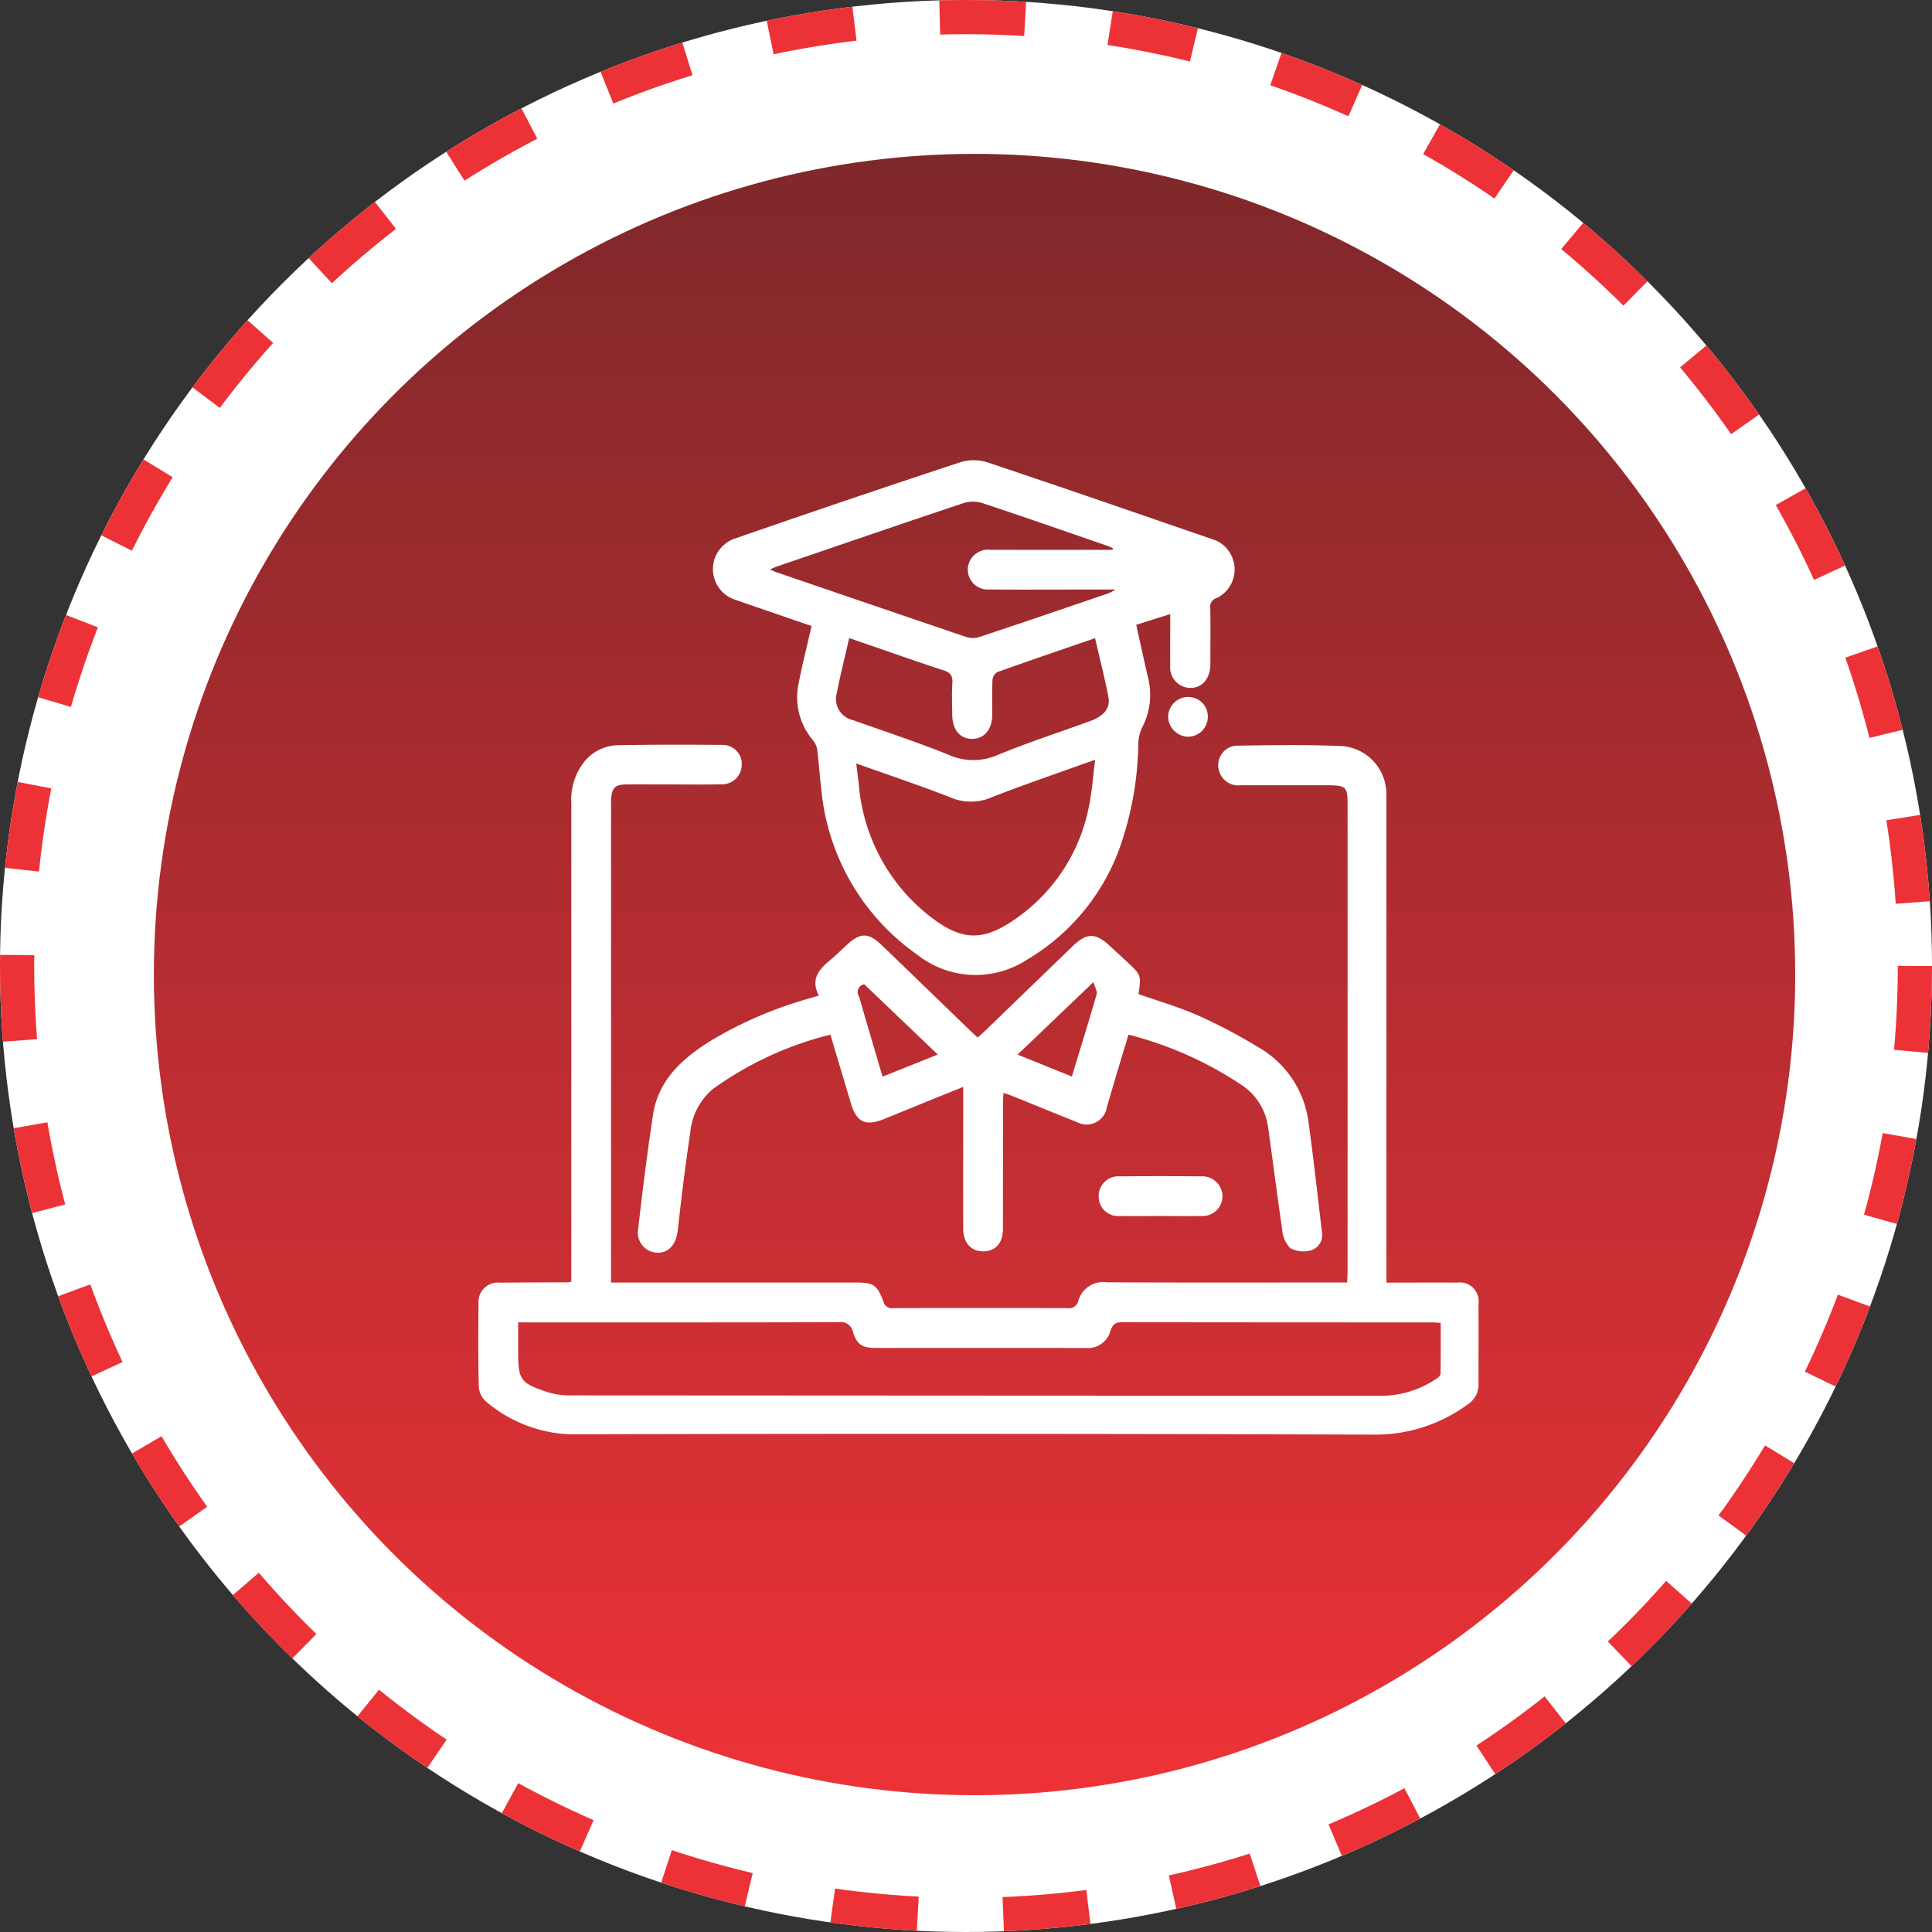
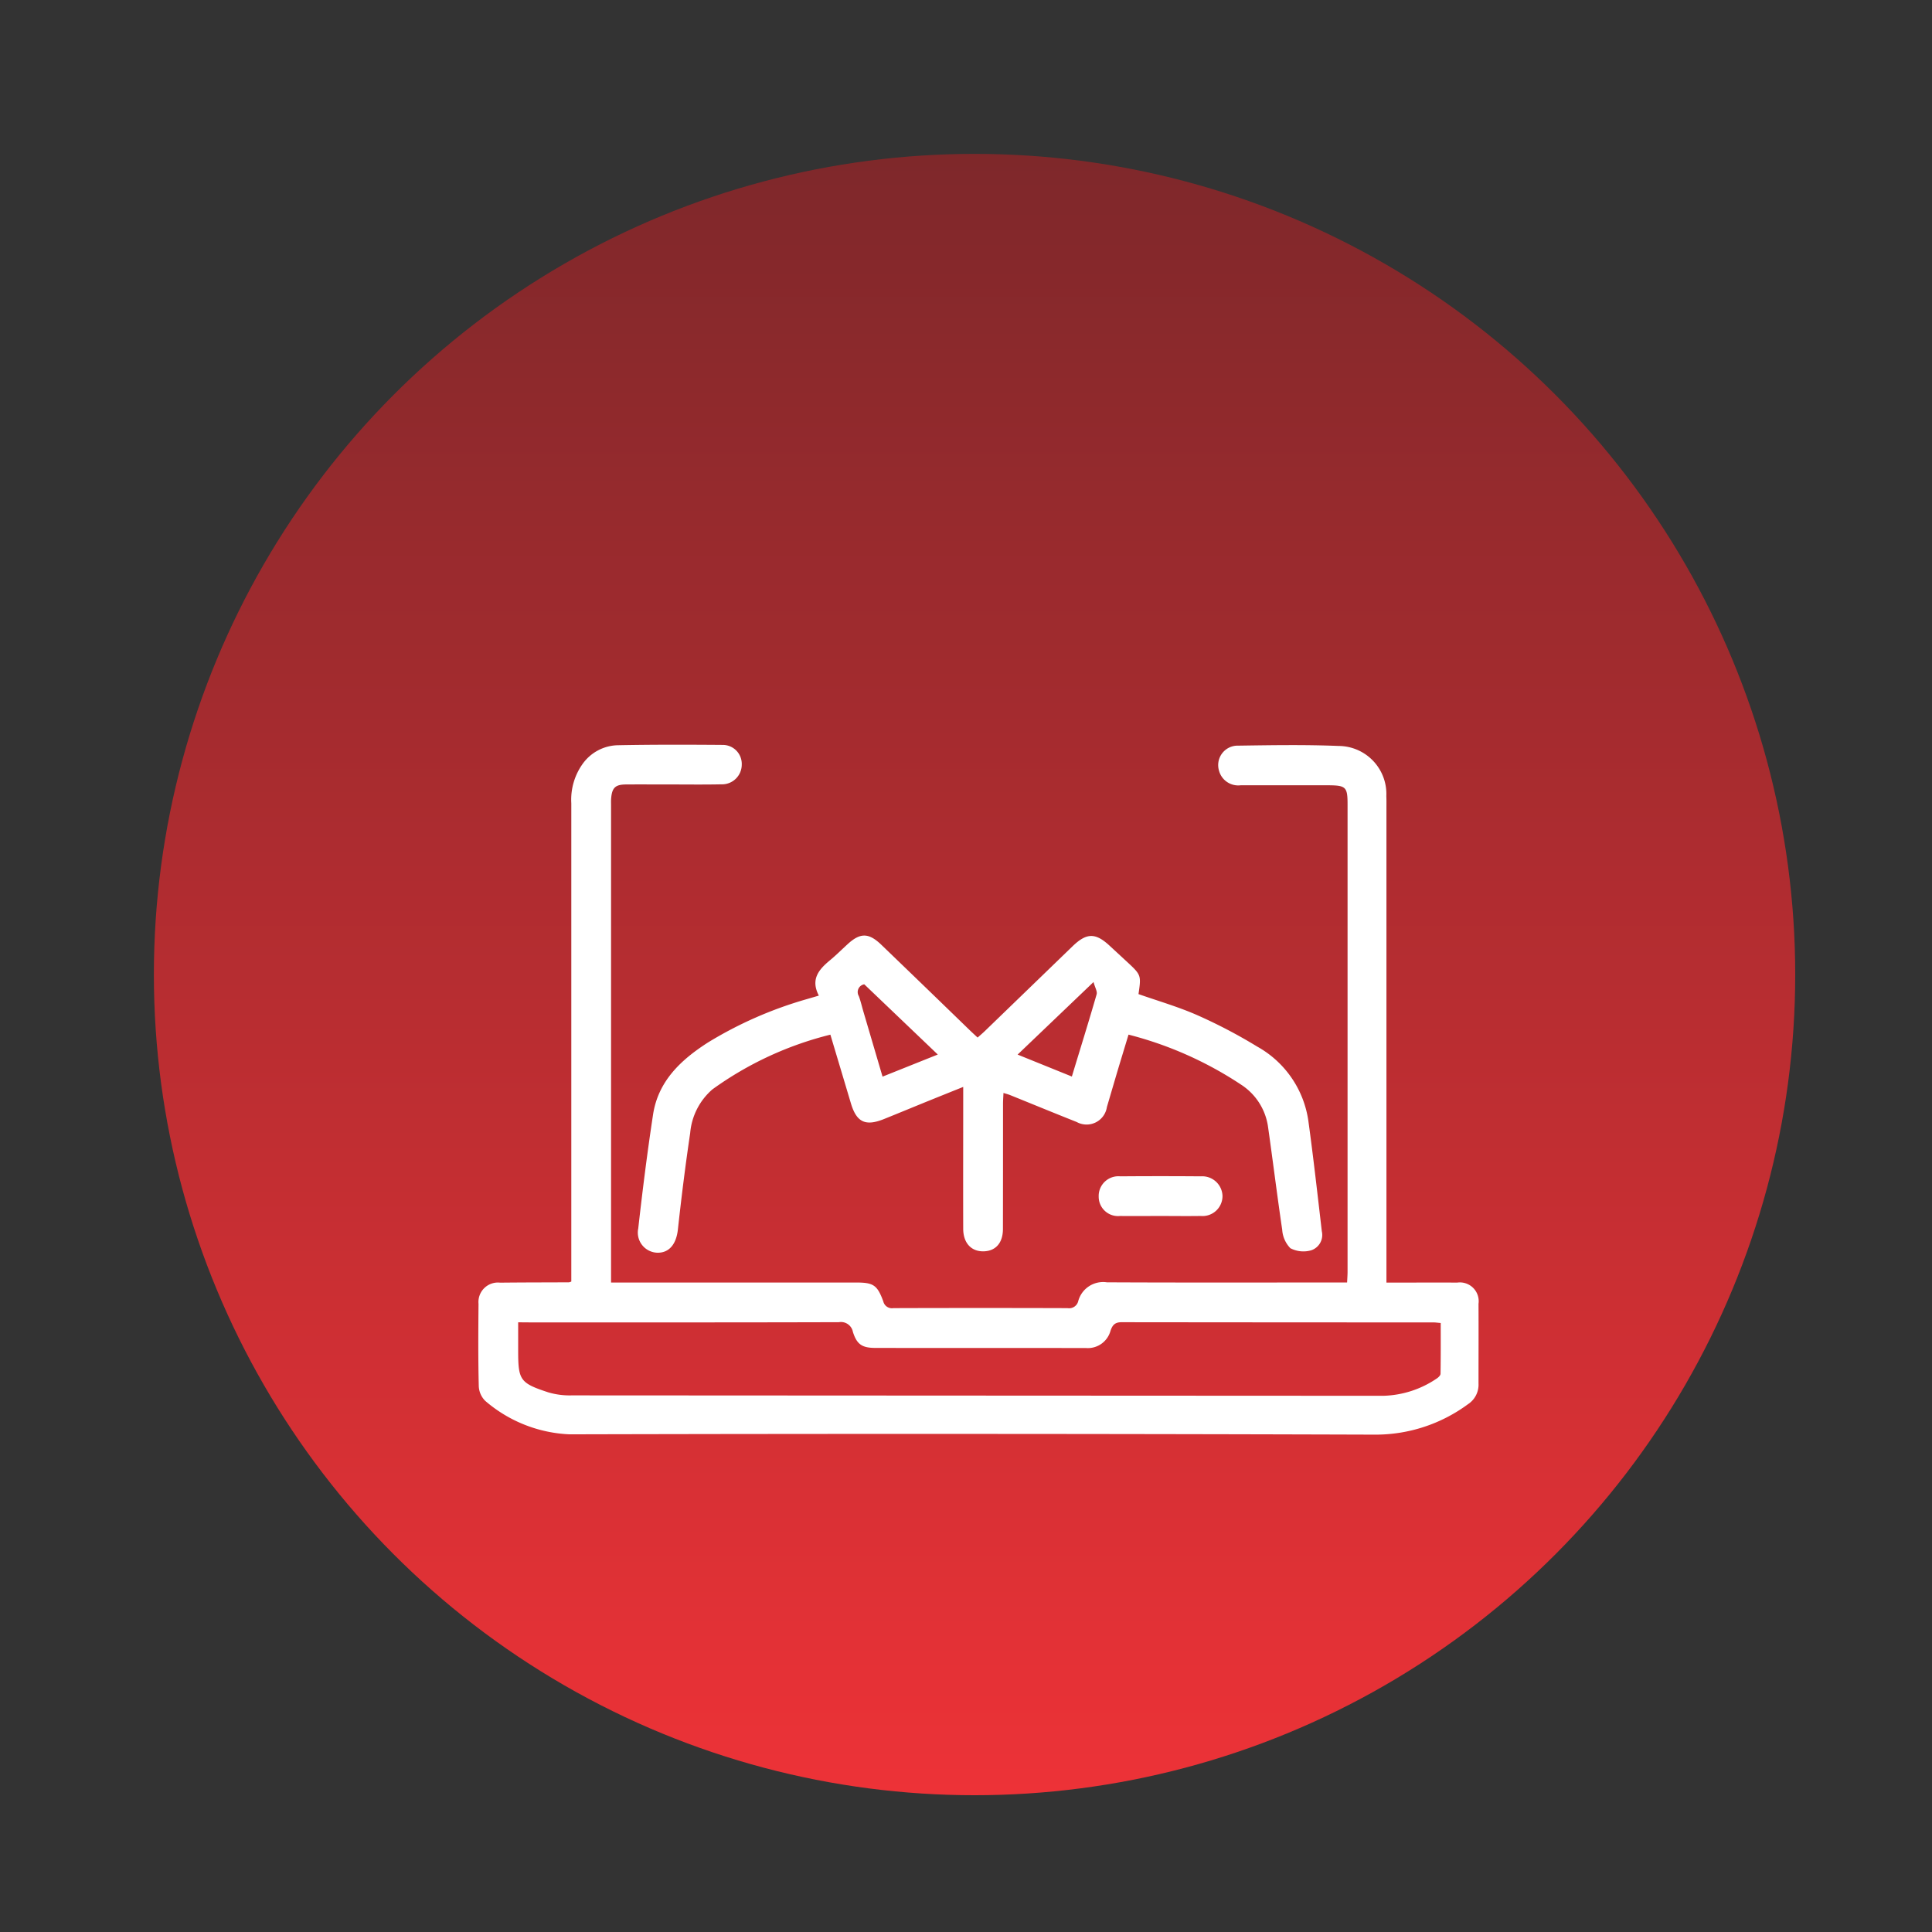
<svg xmlns="http://www.w3.org/2000/svg" width="113" height="113" viewBox="0 0 113 113">
  <rect x="0" y="0" width="113" height="113" fill="#333333" stroke="none" />
  <defs>
    <linearGradient id="linear-gradient" x1="0.5" y1="-0.83" x2="0.5" y2="1" gradientUnits="objectBoundingBox">
      <stop offset="0" stop-color="#231f20" />
      <stop offset="1" stop-color="#ed3237" />
    </linearGradient>
  </defs>
  <g id="Group_8008" data-name="Group 8008" transform="translate(-140 -2148)">
    <g id="Group_8007" data-name="Group 8007">
      <g id="Group_8006" data-name="Group 8006">
        <g id="Group_8005" data-name="Group 8005">
          <g id="Group_8004" data-name="Group 8004">
            <g id="Ellipse_434" data-name="Ellipse 434" transform="translate(140 2148)" fill="#fff" stroke="#ed3237" stroke-width="2" stroke-dasharray="5 5">
-               <circle cx="56.5" cy="56.5" r="56.5" stroke="none" />
-               <circle cx="56.5" cy="56.5" r="55.5" fill="none" />
-             </g>
+               </g>
            <circle id="Ellipse_435" data-name="Ellipse 435" cx="48" cy="48" r="48" transform="translate(149 2157)" fill="url(#linear-gradient)" />
            <g id="Group_7977" data-name="Group 7977" transform="translate(167.973 2174.918)">
              <path id="Path_8188" data-name="Path 8188" d="M4470.713,1329.353v-.694q0-13.641,0-27.281a3.6,3.6,0,0,1,.679-2.325,2.6,2.6,0,0,1,2.022-1.068c2.052-.041,4.105-.035,6.158-.019a1.11,1.11,0,0,1,1.11,1.155,1.153,1.153,0,0,1-1.191,1.15c-1.017.022-2.034.007-3.051.008-.844,0-1.688-.006-2.532,0-.624.006-.814.194-.865.82-.011.134-.005.269-.005.4q0,13.641,0,27.281v.63h14.312c1.032,0,1.255.137,1.612,1.108a.518.518,0,0,0,.588.39q5.095-.016,10.188,0a.547.547,0,0,0,.628-.424,1.508,1.508,0,0,1,1.673-1.086c4.433.022,8.865.01,13.3.01h.749c.011-.233.027-.434.027-.636q0-13.669,0-27.339c0-1.009-.1-1.1-1.13-1.106-1.708,0-3.416,0-5.123,0a1.164,1.164,0,0,1-1.267-.859,1.137,1.137,0,0,1,1.123-1.459c1.957-.028,3.917-.062,5.87.018a2.808,2.808,0,0,1,2.795,2.927c.01.23.006.46.006.691v27.769h.574c1.189,0,2.379-.007,3.569,0a1.1,1.1,0,0,1,1.242,1.243c.008,1.554,0,3.108,0,4.662a1.361,1.361,0,0,1-.625,1.214,9.1,9.1,0,0,1-5.4,1.774q-23.572-.075-47.145-.018a8.078,8.078,0,0,1-4.921-1.953,1.286,1.286,0,0,1-.383-.9c-.038-1.591-.028-3.184-.014-4.777a1.14,1.14,0,0,1,1.266-1.241c1.343-.015,2.686-.014,4.028-.02A.833.833,0,0,0,4470.713,1329.353Zm-3.108,2.384v1.644c0,1.735.1,1.908,1.766,2.454a4.409,4.409,0,0,0,1.356.176q23.736.013,47.472.024a5.816,5.816,0,0,0,3.116-1c.1-.062.236-.187.238-.286.017-.988.011-1.977.011-2.972-.205-.017-.318-.034-.431-.034q-9.121,0-18.241-.011c-.4,0-.532.184-.642.5a1.374,1.374,0,0,1-1.43,1.01c-4.1-.009-8.209,0-12.314-.007-.782,0-1.088-.2-1.322-.933a.71.71,0,0,0-.818-.572c-6.042.018-12.083.012-18.126.012Z" transform="translate(-4465.271 -1281.315)" fill="#fff" />
-               <path id="Path_8189" data-name="Path 8189" d="M4560.259,1199.436c-1.518-.522-2.984-1.021-4.446-1.531a1.885,1.885,0,0,1-1.121-2.65,1.941,1.941,0,0,1,.965-.893q6.646-2.309,13.327-4.514a2.653,2.653,0,0,1,1.565.016c4.466,1.495,8.916,3.035,13.368,4.571a1.862,1.862,0,0,1,.048,3.363.522.522,0,0,0-.385.594c.016.958.006,1.918.005,2.876,0,.154,0,.307,0,.46-.031.829-.5,1.344-1.2,1.329a1.2,1.2,0,0,1-1.147-1.32c-.015-.786,0-1.573,0-2.359v-.64l-1.99.628c.24,1.077.465,2.137.716,3.19a4.089,4.089,0,0,1-.358,2.788,2.37,2.37,0,0,0-.234.917,19.192,19.192,0,0,1-1.125,6.248,12.562,12.562,0,0,1-5.392,6.446,5.5,5.5,0,0,1-6.41-.292,13.307,13.307,0,0,1-5.606-9.577c-.1-.817-.151-1.64-.255-2.456a1.144,1.144,0,0,0-.264-.537,3.883,3.883,0,0,1-.808-3.346C4559.72,1201.66,4560,1200.584,4560.259,1199.436Zm2.614,8.039c.059.472.1.829.147,1.186a10.918,10.918,0,0,0,4.318,7.877c1.7,1.266,2.9,1.337,4.668.15a10.4,10.4,0,0,0,4.467-6.652c.19-.869.24-1.769.371-2.775-.348.121-.542.187-.734.256-1.783.643-3.581,1.252-5.342,1.948a3.027,3.027,0,0,1-2.375,0C4566.611,1208.768,4564.8,1208.161,4562.873,1207.476Zm14.989-12.5.021-.094c-.119-.049-.236-.105-.357-.147-2.424-.835-4.844-1.682-7.278-2.488a1.858,1.858,0,0,0-1.1,0c-3.647,1.218-7.284,2.469-10.924,3.713-.111.038-.217.091-.4.169.179.078.261.121.348.151q5.567,1.907,11.138,3.8a1.286,1.286,0,0,0,.766,0c2.523-.84,5.04-1.7,7.558-2.56a3.741,3.741,0,0,0,.406-.215h-2.5c-1.629,0-3.259.011-4.888-.005a1.162,1.162,0,0,1-1.169-1.594,1.188,1.188,0,0,1,1.248-.727C4573.108,1194.986,4575.485,1194.98,4577.862,1194.98Zm-1.019,5.171c-1.96.675-3.845,1.316-5.719,1.985a.6.6,0,0,0-.283.455c-.032.689-.008,1.381-.016,2.071-.01.83-.46,1.364-1.149,1.38-.714.017-1.175-.516-1.188-1.39-.009-.633-.03-1.268.007-1.9.025-.426-.144-.6-.534-.726-1.276-.411-2.54-.859-3.808-1.295-.551-.189-1.1-.38-1.693-.584-.256,1.123-.519,2.162-.724,3.213a1.267,1.267,0,0,0,.957,1.588c1.856.667,3.736,1.277,5.563,2.017a3.547,3.547,0,0,0,2.9.013c1.769-.73,3.595-1.319,5.393-1.977.821-.3,1.2-.756,1.07-1.422C4577.4,1202.456,4577.116,1201.344,4576.844,1200.151Z" transform="translate(-4540.765 -1189.739)" fill="#fff" />
              <path id="Path_8190" data-name="Path 8190" d="M4536.624,1374.074c-.5-.959.007-1.533.654-2.069.354-.293.681-.619,1.021-.931.746-.687,1.24-.685,1.986.033q2.592,2.495,5.174,5c.137.132.278.26.451.422.149-.134.291-.252.423-.38q2.566-2.48,5.131-4.961c.822-.793,1.34-.8,2.172-.026.324.3.65.6.974.9.873.808.873.809.71,1.924,1.152.406,2.333.744,3.448,1.237a30.115,30.115,0,0,1,3.5,1.836,5.934,5.934,0,0,1,2.989,4.358c.294,2.142.535,4.292.785,6.441a.945.945,0,0,1-.619,1.113,1.648,1.648,0,0,1-1.222-.123,1.711,1.711,0,0,1-.476-1.084c-.3-2.025-.549-4.059-.839-6.086a3.523,3.523,0,0,0-1.556-2.389,21.555,21.555,0,0,0-6.593-2.932c-.226.747-.448,1.474-.666,2.2-.2.679-.4,1.36-.6,2.039a1.2,1.2,0,0,1-1.766.871c-1.3-.516-2.593-1.048-3.889-1.572-.1-.042-.211-.069-.393-.127-.011.246-.027.446-.027.646,0,2.436,0,4.873-.005,7.309,0,.8-.408,1.268-1.074,1.306-.752.043-1.246-.461-1.249-1.314-.008-2.532,0-5.065,0-7.6v-.7c-.7.282-1.334.535-1.967.792-.888.36-1.772.727-2.661,1.085-1.092.44-1.61.192-1.941-.918-.393-1.319-.789-2.638-1.2-4.015a19.972,19.972,0,0,0-6.9,3.2,3.8,3.8,0,0,0-1.3,2.554c-.279,1.875-.513,3.757-.719,5.641-.091.831-.486,1.357-1.173,1.359a1.177,1.177,0,0,1-1.146-1.418c.25-2.225.529-4.448.866-6.661.3-1.962,1.629-3.2,3.205-4.213a23.341,23.341,0,0,1,5.77-2.535C4536.1,1374.228,4536.3,1374.171,4536.624,1374.074Zm6.957,3.447-4.3-4.107a.459.459,0,0,0-.319.689c.106.286.174.586.26.88l1.128,3.831Zm9.109-4.24-4.44,4.243,3.173,1.284c.5-1.656.993-3.226,1.448-4.807C4552.921,1373.828,4552.775,1373.6,4552.69,1373.281Z" transform="translate(-4516.704 -1342.761)" fill="#fff" />
              <path id="Path_8191" data-name="Path 8191" d="M4704.874,1464.4c-.786,0-1.572.01-2.357,0a1.132,1.132,0,0,1-1.25-1.129,1.154,1.154,0,0,1,1.26-1.19q2.358-.019,4.716,0a1.186,1.186,0,0,1,1.265,1.142,1.168,1.168,0,0,1-1.275,1.176C4706.446,1464.412,4705.66,1464.4,4704.874,1464.4Z" transform="translate(-4664.979 -1420.197)" fill="#fff" />
-               <path id="Path_8192" data-name="Path 8192" d="M4730.011,1281a1.155,1.155,0,0,1-1.193,1.136,1.192,1.192,0,0,1-1.125-1.164,1.169,1.169,0,0,1,1.181-1.157A1.138,1.138,0,0,1,4730.011,1281Z" transform="translate(-4687.342 -1265.967)" fill="#fff" />
            </g>
          </g>
        </g>
      </g>
    </g>
  </g>
</svg>